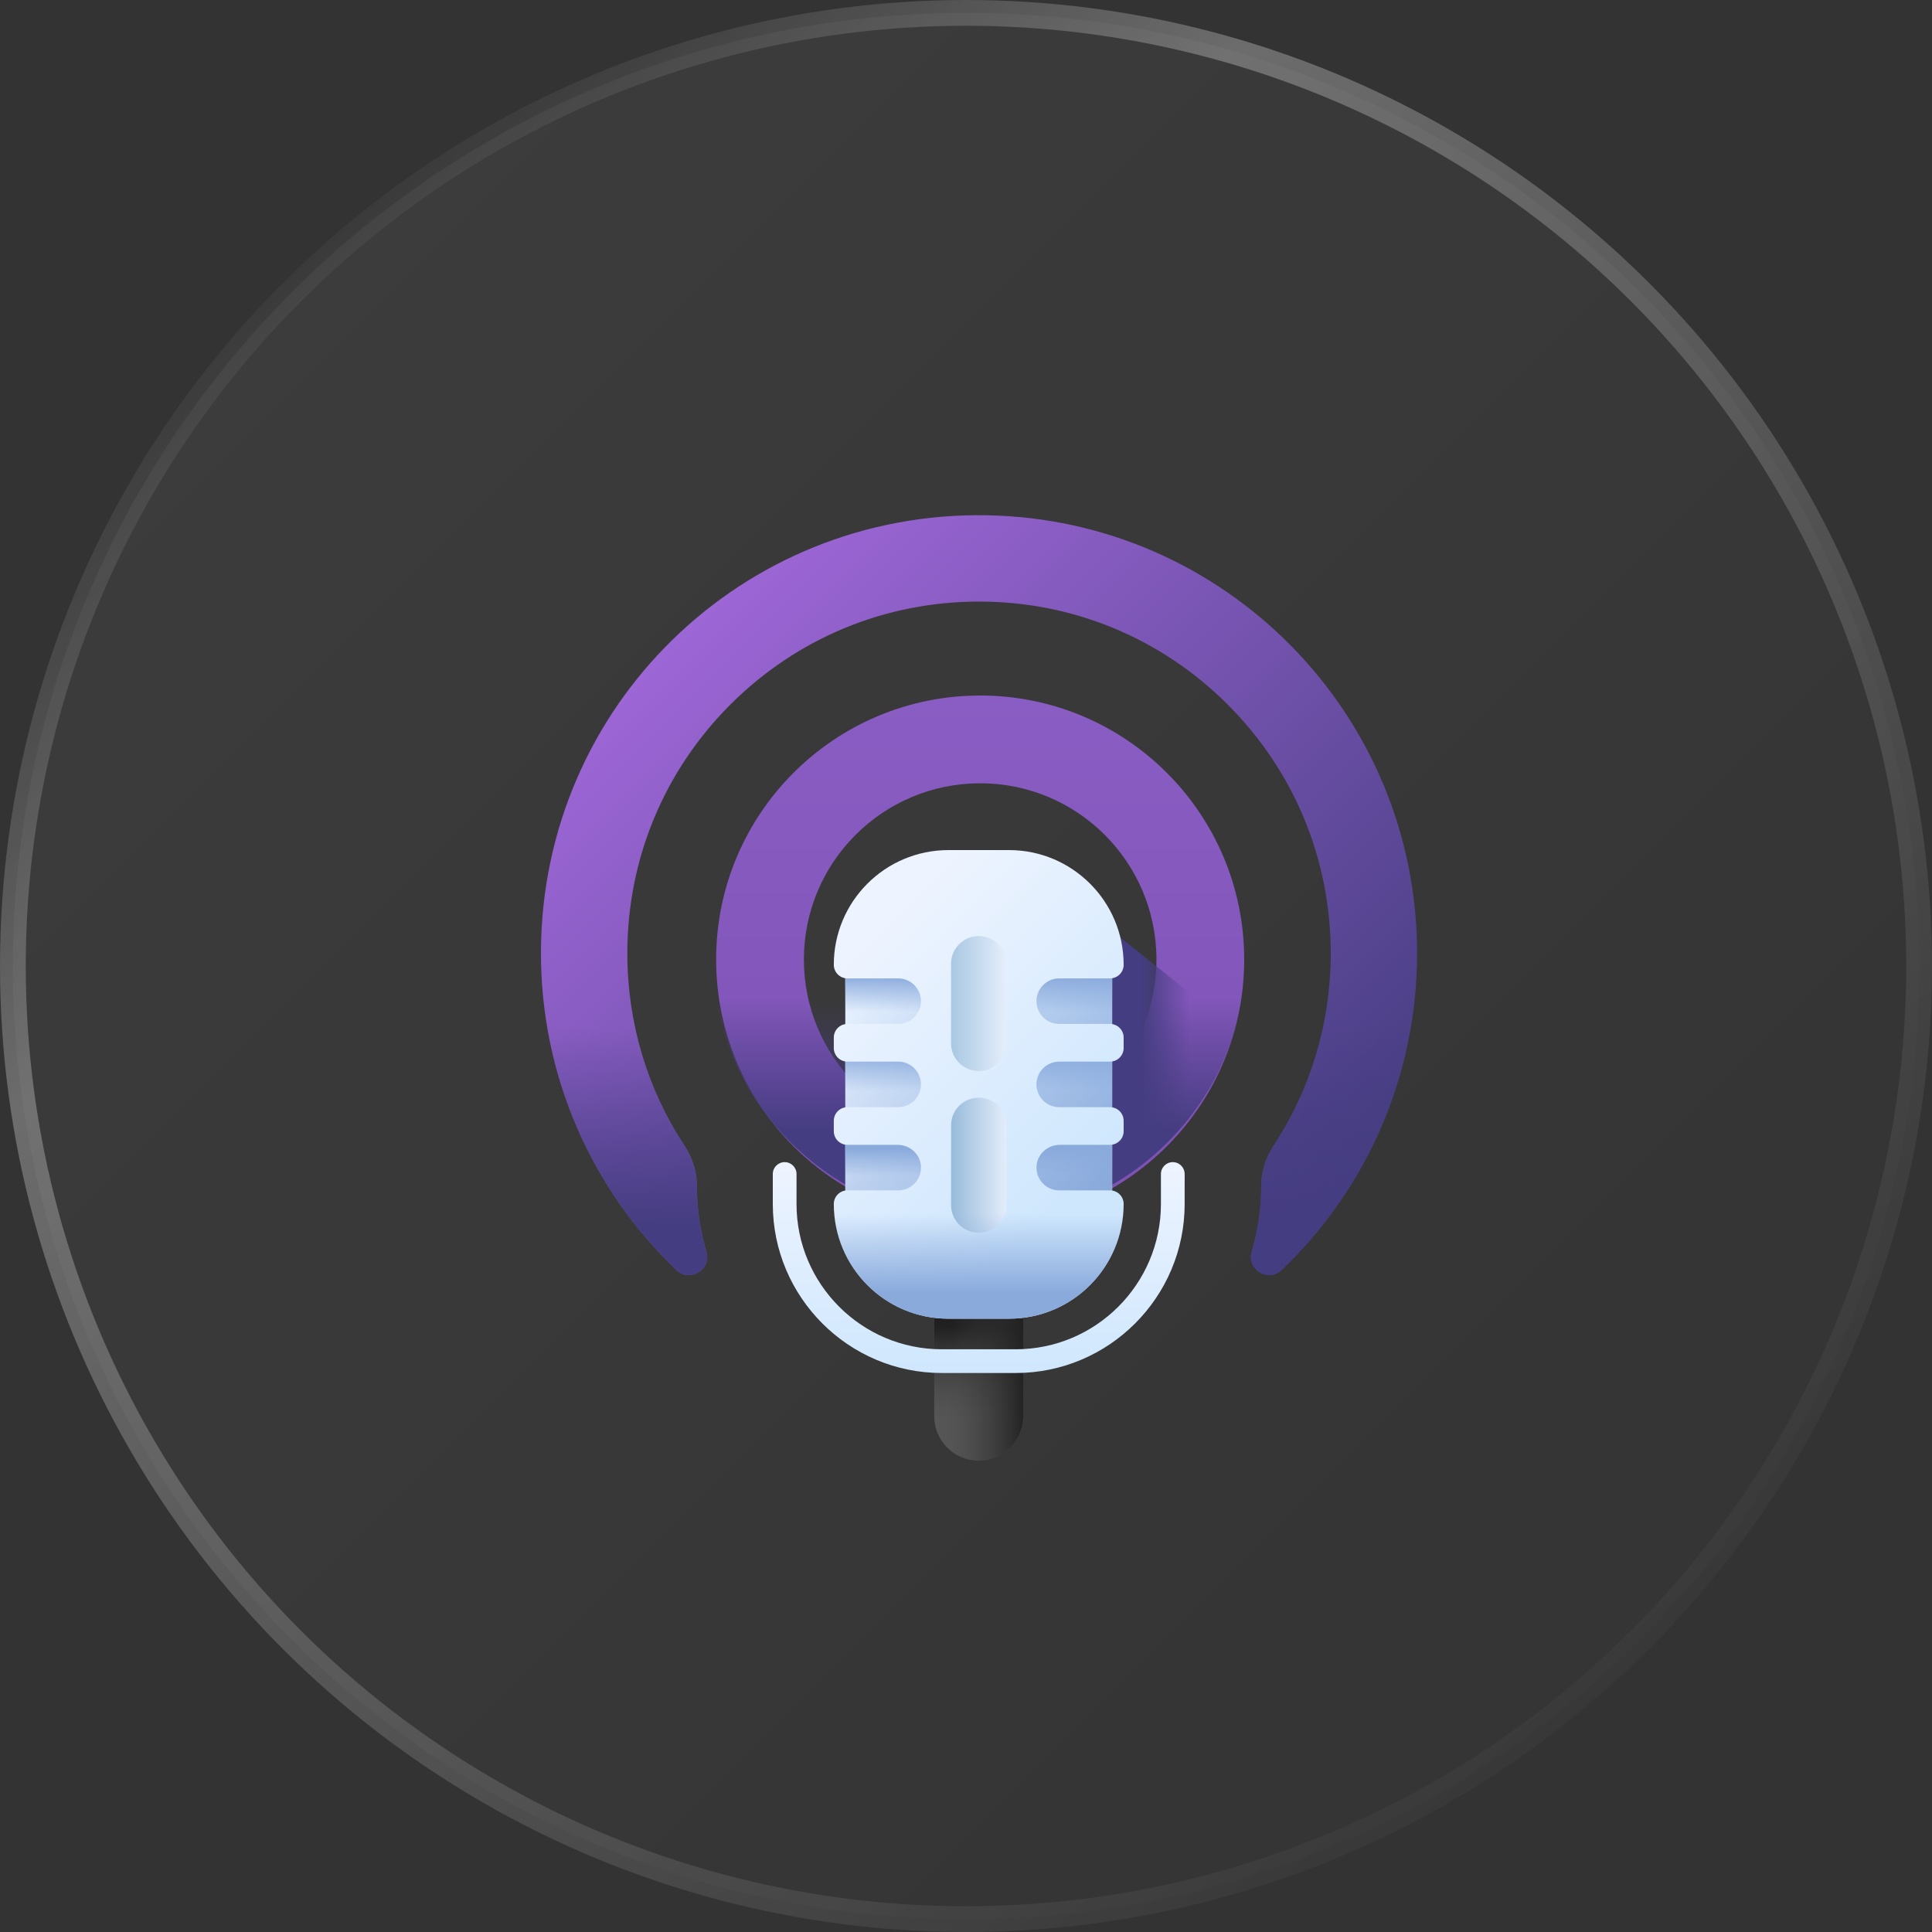
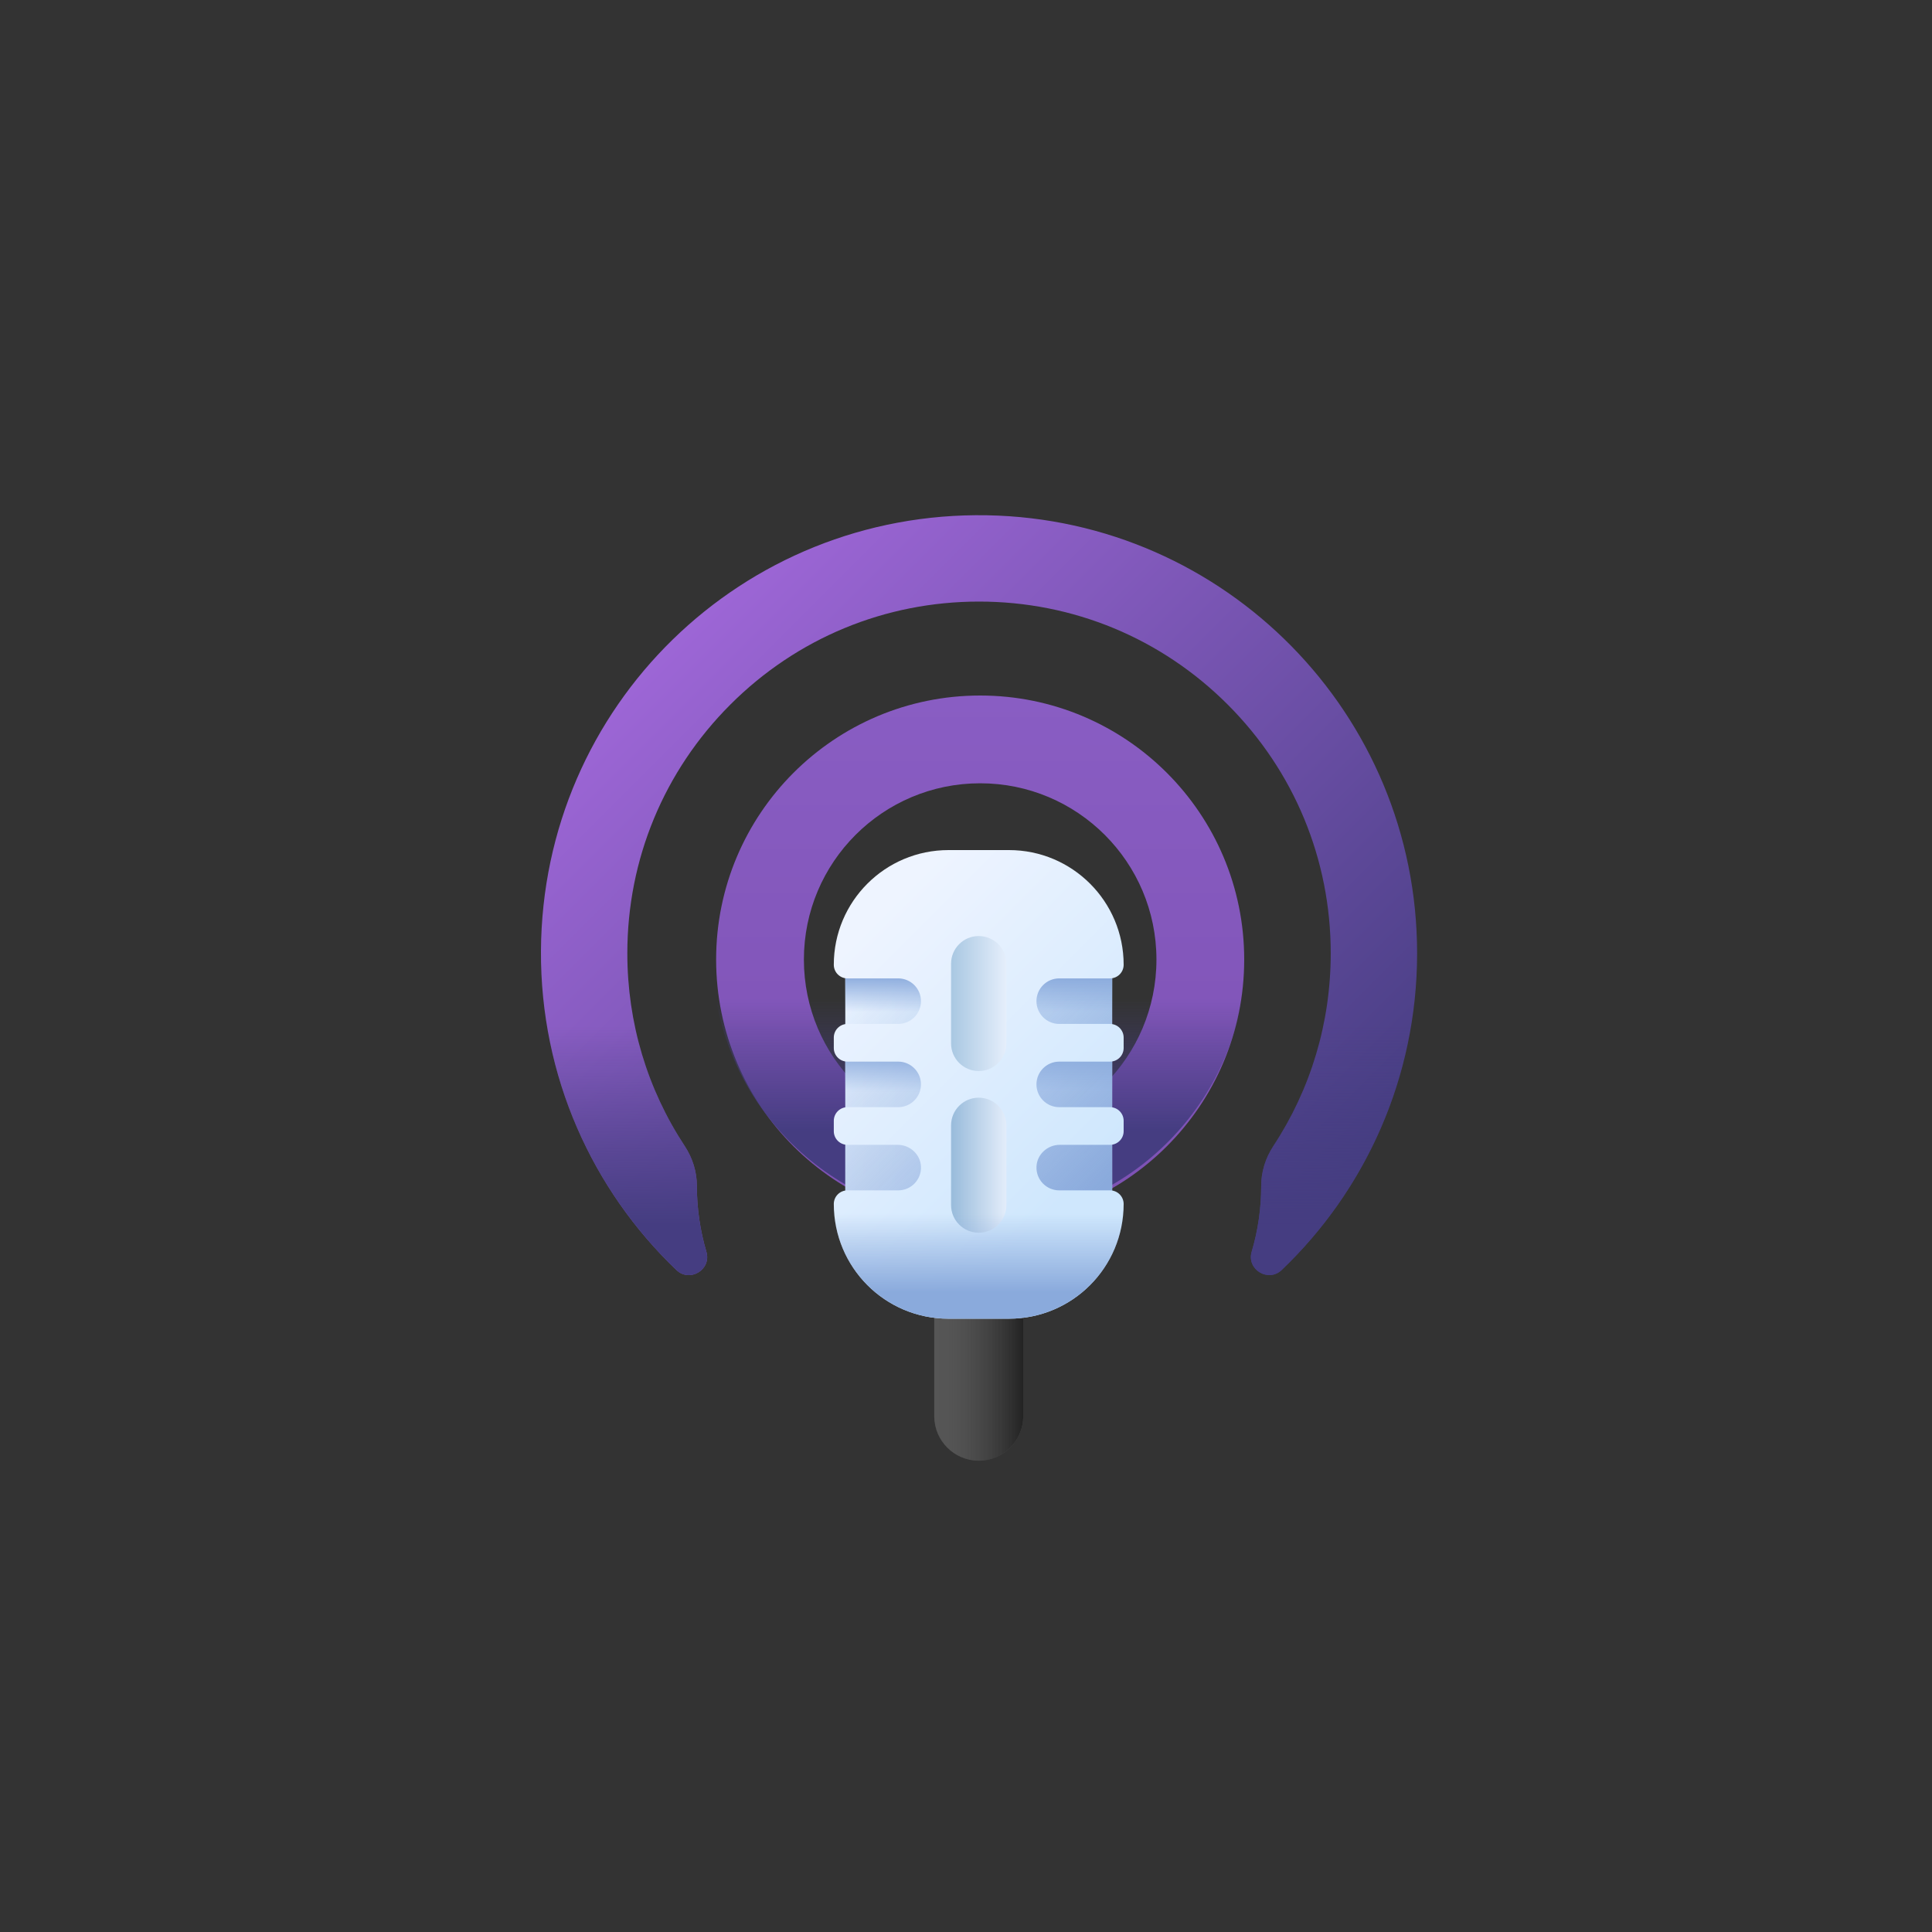
<svg xmlns="http://www.w3.org/2000/svg" width="75" height="75" viewBox="0 0 75 75" fill="none">
  <rect x="0" y="0" width="75" height="75" fill="#333333" stroke="none" />
-   <circle cx="37.5" cy="37.5" r="37" fill="url(#paint0_linear_724_555)" stroke="url(#paint1_linear_724_555)" />
  <path d="M48.3 37.25C48.3 42.911 43.711 47.5 38.05 47.5C32.389 47.5 27.8 42.911 27.8 37.25C27.8 31.589 32.389 27 38.05 27C43.711 27 48.3 31.589 48.3 37.25ZM31.207 37.25C31.207 41.029 34.271 44.093 38.05 44.093C41.829 44.093 44.893 41.029 44.893 37.25C44.893 33.471 41.829 30.407 38.05 30.407C34.271 30.407 31.207 33.471 31.207 37.25Z" fill="url(#paint2_linear_724_555)" />
  <path d="M38.318 20.003C28.814 19.832 21.055 27.401 21 36.907C20.972 41.783 22.997 46.186 26.26 49.304C26.78 49.801 27.627 49.282 27.422 48.593C27.182 47.783 27.053 46.927 27.053 46.04V46.036C27.053 45.485 26.884 44.95 26.582 44.49C25.131 42.286 24.353 39.706 24.353 37.006C24.353 33.36 25.773 29.931 28.352 27.352C30.931 24.773 34.359 23.353 38.006 23.353C41.653 23.353 45.082 24.773 47.66 27.352C50.239 29.931 51.659 33.36 51.659 37.006C51.659 39.706 50.881 42.286 49.431 44.49C49.128 44.95 48.959 45.485 48.959 46.036V46.04C48.959 46.926 48.83 47.783 48.59 48.592C48.385 49.283 49.234 49.799 49.755 49.301C52.995 46.205 55.012 41.841 55.012 37.006C55.012 27.718 47.566 20.169 38.318 20.003Z" fill="url(#paint3_linear_724_555)" />
  <path d="M26.26 49.304C26.78 49.801 27.627 49.282 27.422 48.593C27.182 47.783 27.053 46.927 27.053 46.04V46.036C27.053 45.485 26.884 44.95 26.582 44.49C25.222 42.424 24.453 40.027 24.362 37.511H21.009C21.144 42.146 23.132 46.316 26.26 49.304Z" fill="url(#paint4_linear_724_555)" />
  <path d="M51.65 37.511C51.559 40.027 50.79 42.424 49.431 44.49C49.128 44.95 48.959 45.485 48.959 46.036V46.041C48.959 46.926 48.83 47.783 48.59 48.592C48.385 49.283 49.234 49.799 49.755 49.301C52.882 46.313 54.869 42.144 55.004 37.511H51.65V37.511Z" fill="url(#paint5_linear_724_555)" />
-   <path d="M43 46C45.398 44.783 47 42.576 47 40.056C47.5 41.5 48.031 40.245 48 40L43 36V46Z" fill="url(#paint6_linear_724_555)" />
  <path d="M27.716 38.255C28.333 43.391 32.704 47.371 38.006 47.371C43.308 47.371 47.679 43.391 48.296 38.255H27.716Z" fill="url(#paint7_linear_724_555)" />
  <path d="M39.721 54.977V50.464H36.267V54.977C36.267 55.93 37.04 56.704 37.994 56.704C38.948 56.704 39.721 55.93 39.721 54.977Z" fill="url(#paint8_linear_724_555)" />
-   <path d="M39.721 54.977V50.464H36.267V54.977C36.267 55.93 37.04 56.704 37.994 56.704C38.948 56.704 39.721 55.93 39.721 54.977Z" fill="url(#paint9_linear_724_555)" />
  <path d="M39.721 54.977V50.464H36.267V54.977C36.267 55.93 37.04 56.704 37.994 56.704C38.948 56.704 39.721 55.93 39.721 54.977Z" fill="url(#paint10_linear_724_555)" />
-   <path d="M39.428 53.3H36.56C32.943 53.3 30 50.357 30 46.74V45.574C30 45.32 30.206 45.114 30.46 45.114C30.715 45.114 30.921 45.32 30.921 45.574V46.74C30.921 49.849 33.45 52.379 36.56 52.379H39.428C42.537 52.379 45.067 49.849 45.067 46.74V45.574C45.067 45.32 45.273 45.114 45.527 45.114C45.782 45.114 45.988 45.32 45.988 45.574V46.74C45.988 50.357 43.045 53.3 39.428 53.3Z" fill="url(#paint11_linear_724_555)" />
  <path d="M32.814 36.758H43.174V47.433H32.814V36.758Z" fill="url(#paint12_linear_724_555)" />
  <path d="M32.814 36.758H43.174V47.433H32.814V36.758Z" fill="url(#paint13_linear_724_555)" />
  <path d="M32.813 37.685H43.174V39.275H32.813V37.685Z" fill="url(#paint14_linear_724_555)" />
  <path d="M32.813 40.823H43.174V42.413H32.813V40.823Z" fill="url(#paint15_linear_724_555)" />
-   <path d="M32.813 44.134H43.174V45.723H32.813V44.134Z" fill="url(#paint16_linear_724_555)" />
  <path d="M41.119 46.21C40.62 46.21 40.218 45.797 40.236 45.294C40.253 44.815 40.661 44.442 41.14 44.442H43.091C43.383 44.442 43.62 44.205 43.62 43.913V43.509C43.62 43.217 43.383 42.98 43.091 42.98H41.119C40.631 42.98 40.235 42.584 40.235 42.096C40.235 41.608 40.631 41.212 41.119 41.212H43.091C43.383 41.212 43.62 40.975 43.62 40.683V40.279C43.62 39.986 43.383 39.749 43.091 39.749H41.119C40.631 39.749 40.235 39.354 40.235 38.865C40.235 38.377 40.631 37.981 41.119 37.981H43.091C43.383 37.981 43.62 37.745 43.62 37.452C43.62 34.993 41.627 33 39.168 33H36.82C34.361 33 32.368 34.993 32.368 37.452C32.368 37.745 32.605 37.981 32.897 37.981H34.868C35.356 37.981 35.752 38.377 35.752 38.865C35.752 39.354 35.356 39.749 34.868 39.749H32.897C32.605 39.749 32.368 39.986 32.368 40.279V40.683C32.368 40.975 32.605 41.212 32.897 41.212H34.868C35.356 41.212 35.752 41.608 35.752 42.096C35.752 42.584 35.356 42.98 34.868 42.98H32.897C32.605 42.98 32.368 43.217 32.368 43.509V43.913C32.368 44.205 32.605 44.442 32.897 44.442H34.847C35.327 44.442 35.735 44.815 35.752 45.294C35.77 45.797 35.367 46.21 34.868 46.21H32.897C32.605 46.21 32.368 46.447 32.368 46.739C32.368 49.198 34.361 51.192 36.82 51.192H39.168C41.627 51.192 43.62 49.198 43.62 46.739C43.62 46.447 43.383 46.21 43.091 46.21H41.119Z" fill="url(#paint17_linear_724_555)" />
  <path d="M36.92 46.779V43.687C36.92 43.093 37.401 42.612 37.994 42.612C38.587 42.612 39.068 43.093 39.068 43.687V46.779C39.068 47.373 38.587 47.854 37.994 47.854C37.401 47.854 36.92 47.373 36.92 46.779Z" fill="url(#paint18_linear_724_555)" />
  <path d="M36.92 40.504V37.411C36.92 36.818 37.401 36.337 37.994 36.337C38.587 36.337 39.068 36.818 39.068 37.411V40.504C39.068 41.097 38.587 41.578 37.994 41.578C37.401 41.578 36.92 41.097 36.92 40.504Z" fill="url(#paint19_linear_724_555)" />
  <path d="M34.868 46.209H32.897C32.605 46.209 32.368 46.447 32.368 46.739C32.368 49.198 34.361 51.191 36.82 51.191H39.168C41.627 51.191 43.62 49.198 43.62 46.739C43.62 46.447 43.383 46.209 43.091 46.209H41.119C40.877 46.209 40.657 46.111 40.498 45.953H35.49C35.33 46.111 35.111 46.209 34.868 46.209Z" fill="url(#paint20_linear_724_555)" />
  <defs>
    <linearGradient id="paint0_linear_724_555" x1="0" y1="0" x2="75" y2="75" gradientUnits="userSpaceOnUse">
      <stop stop-color="white" stop-opacity="0.05" />
      <stop offset="1" stop-color="white" stop-opacity="0" />
    </linearGradient>
    <linearGradient id="paint1_linear_724_555" x1="11.029" y1="6.066" x2="65.625" y2="68.934" gradientUnits="userSpaceOnUse">
      <stop offset="0.013" stop-color="white" stop-opacity="0" />
      <stop offset="0.254" stop-color="white" stop-opacity="0.28" />
      <stop offset="1" stop-color="white" stop-opacity="0" />
    </linearGradient>
    <linearGradient id="paint2_linear_724_555" x1="38.05" y1="27" x2="38.05" y2="47.5" gradientUnits="userSpaceOnUse">
      <stop stop-color="#895DC3" />
      <stop offset="1" stop-color="#7D51B3" />
    </linearGradient>
    <linearGradient id="paint3_linear_724_555" x1="25.97" y1="24.97" x2="50.031" y2="49.031" gradientUnits="userSpaceOnUse">
      <stop stop-color="#9D66D6" />
      <stop offset="1" stop-color="#453D81" />
    </linearGradient>
    <linearGradient id="paint4_linear_724_555" x1="24.231" y1="39.858" x2="24.231" y2="47.57" gradientUnits="userSpaceOnUse">
      <stop stop-color="#453D81" stop-opacity="0" />
      <stop offset="1" stop-color="#453D81" />
    </linearGradient>
    <linearGradient id="paint5_linear_724_555" x1="51.782" y1="39.858" x2="51.782" y2="47.57" gradientUnits="userSpaceOnUse">
      <stop stop-color="#453D81" stop-opacity="0" />
      <stop offset="1" stop-color="#453D81" />
    </linearGradient>
    <linearGradient id="paint6_linear_724_555" x1="46.159" y1="41" x2="44.309" y2="41" gradientUnits="userSpaceOnUse">
      <stop stop-color="#453D81" stop-opacity="0" />
      <stop offset="1" stop-color="#453D81" />
    </linearGradient>
    <linearGradient id="paint7_linear_724_555" x1="38.006" y1="38.776" x2="38.006" y2="43.891" gradientUnits="userSpaceOnUse">
      <stop stop-color="#453D81" stop-opacity="0" />
      <stop offset="1" stop-color="#453D81" />
    </linearGradient>
    <linearGradient id="paint8_linear_724_555" x1="34.587" y1="53.584" x2="42.816" y2="53.584" gradientUnits="userSpaceOnUse">
      <stop stop-color="#5A5A5A" />
      <stop offset="1" stop-color="#464646" />
    </linearGradient>
    <linearGradient id="paint9_linear_724_555" x1="37.994" y1="55.124" x2="37.994" y2="51.473" gradientUnits="userSpaceOnUse">
      <stop stop-color="#464646" stop-opacity="0" />
      <stop offset="1" stop-color="#202020" />
    </linearGradient>
    <linearGradient id="paint10_linear_724_555" x1="36.92" y1="53.584" x2="39.839" y2="53.584" gradientUnits="userSpaceOnUse">
      <stop stop-color="#464646" stop-opacity="0" />
      <stop offset="1" stop-color="#202020" />
    </linearGradient>
    <linearGradient id="paint11_linear_724_555" x1="37.994" y1="45.114" x2="37.994" y2="53.3" gradientUnits="userSpaceOnUse">
      <stop stop-color="#EEF4FF" />
      <stop offset="1" stop-color="#CFE7FD" />
    </linearGradient>
    <linearGradient id="paint12_linear_724_555" x1="29.212" y1="42.096" x2="45.163" y2="42.096" gradientUnits="userSpaceOnUse">
      <stop stop-color="#EEF4FF" />
      <stop offset="1" stop-color="#CFE7FD" />
    </linearGradient>
    <linearGradient id="paint13_linear_724_555" x1="33.82" y1="37.922" x2="42.358" y2="46.46" gradientUnits="userSpaceOnUse">
      <stop stop-color="#8AAADC" stop-opacity="0" />
      <stop offset="1" stop-color="#8AAADC" />
    </linearGradient>
    <linearGradient id="paint14_linear_724_555" x1="37.994" y1="39.294" x2="37.994" y2="37.87" gradientUnits="userSpaceOnUse">
      <stop stop-color="#8AAADC" stop-opacity="0" />
      <stop offset="1" stop-color="#8AAADC" />
    </linearGradient>
    <linearGradient id="paint15_linear_724_555" x1="37.994" y1="42.384" x2="37.994" y2="40.853" gradientUnits="userSpaceOnUse">
      <stop stop-color="#8AAADC" stop-opacity="0" />
      <stop offset="1" stop-color="#8AAADC" />
    </linearGradient>
    <linearGradient id="paint16_linear_724_555" x1="37.994" y1="45.647" x2="37.994" y2="44.59" gradientUnits="userSpaceOnUse">
      <stop stop-color="#8AAADC" stop-opacity="0" />
      <stop offset="1" stop-color="#8AAADC" />
    </linearGradient>
    <linearGradient id="paint17_linear_724_555" x1="32.755" y1="36.857" x2="41.881" y2="45.983" gradientUnits="userSpaceOnUse">
      <stop stop-color="#EEF4FF" />
      <stop offset="1" stop-color="#CFE7FD" />
    </linearGradient>
    <linearGradient id="paint18_linear_724_555" x1="39.376" y1="45.233" x2="37.009" y2="45.233" gradientUnits="userSpaceOnUse">
      <stop stop-color="#EEF4FF" />
      <stop offset="1" stop-color="#9BBDDC" />
    </linearGradient>
    <linearGradient id="paint19_linear_724_555" x1="39.376" y1="38.958" x2="37.009" y2="38.958" gradientUnits="userSpaceOnUse">
      <stop stop-color="#EEF4FF" />
      <stop offset="1" stop-color="#ABC9E3" />
    </linearGradient>
    <linearGradient id="paint20_linear_724_555" x1="37.994" y1="47.105" x2="37.994" y2="50.158" gradientUnits="userSpaceOnUse">
      <stop stop-color="#8AAADC" stop-opacity="0" />
      <stop offset="1" stop-color="#8AAADC" />
    </linearGradient>
  </defs>
</svg>